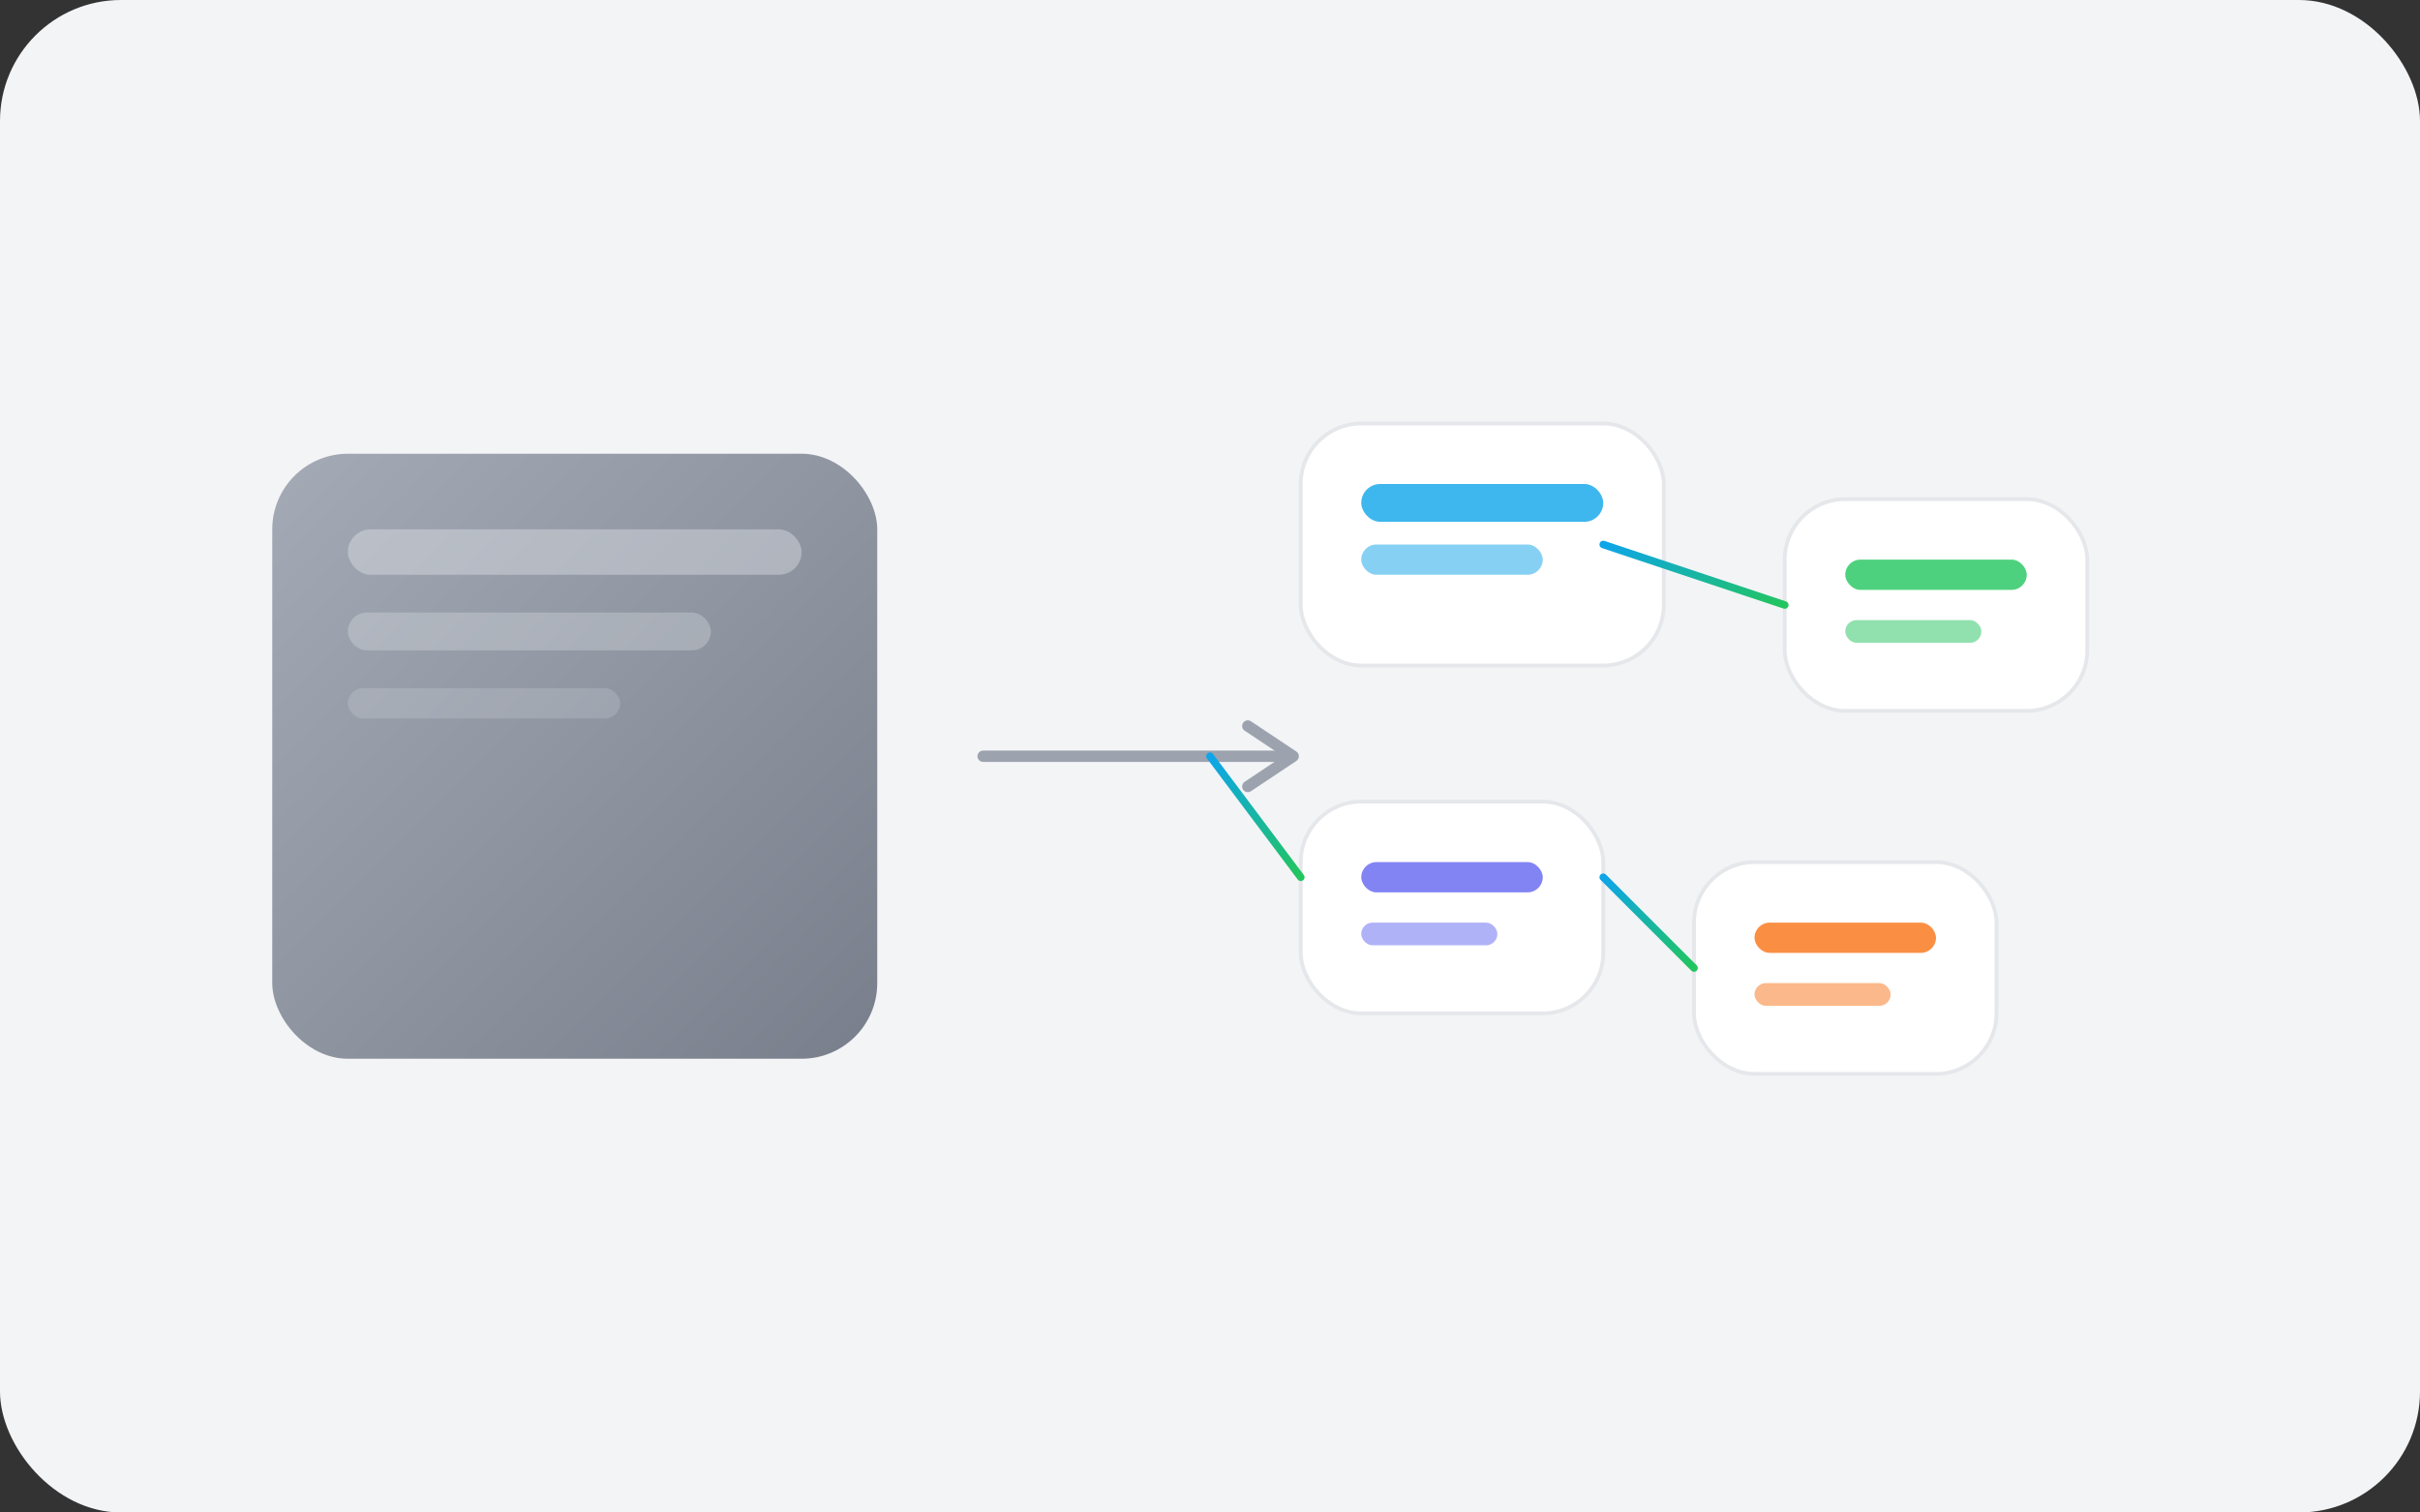
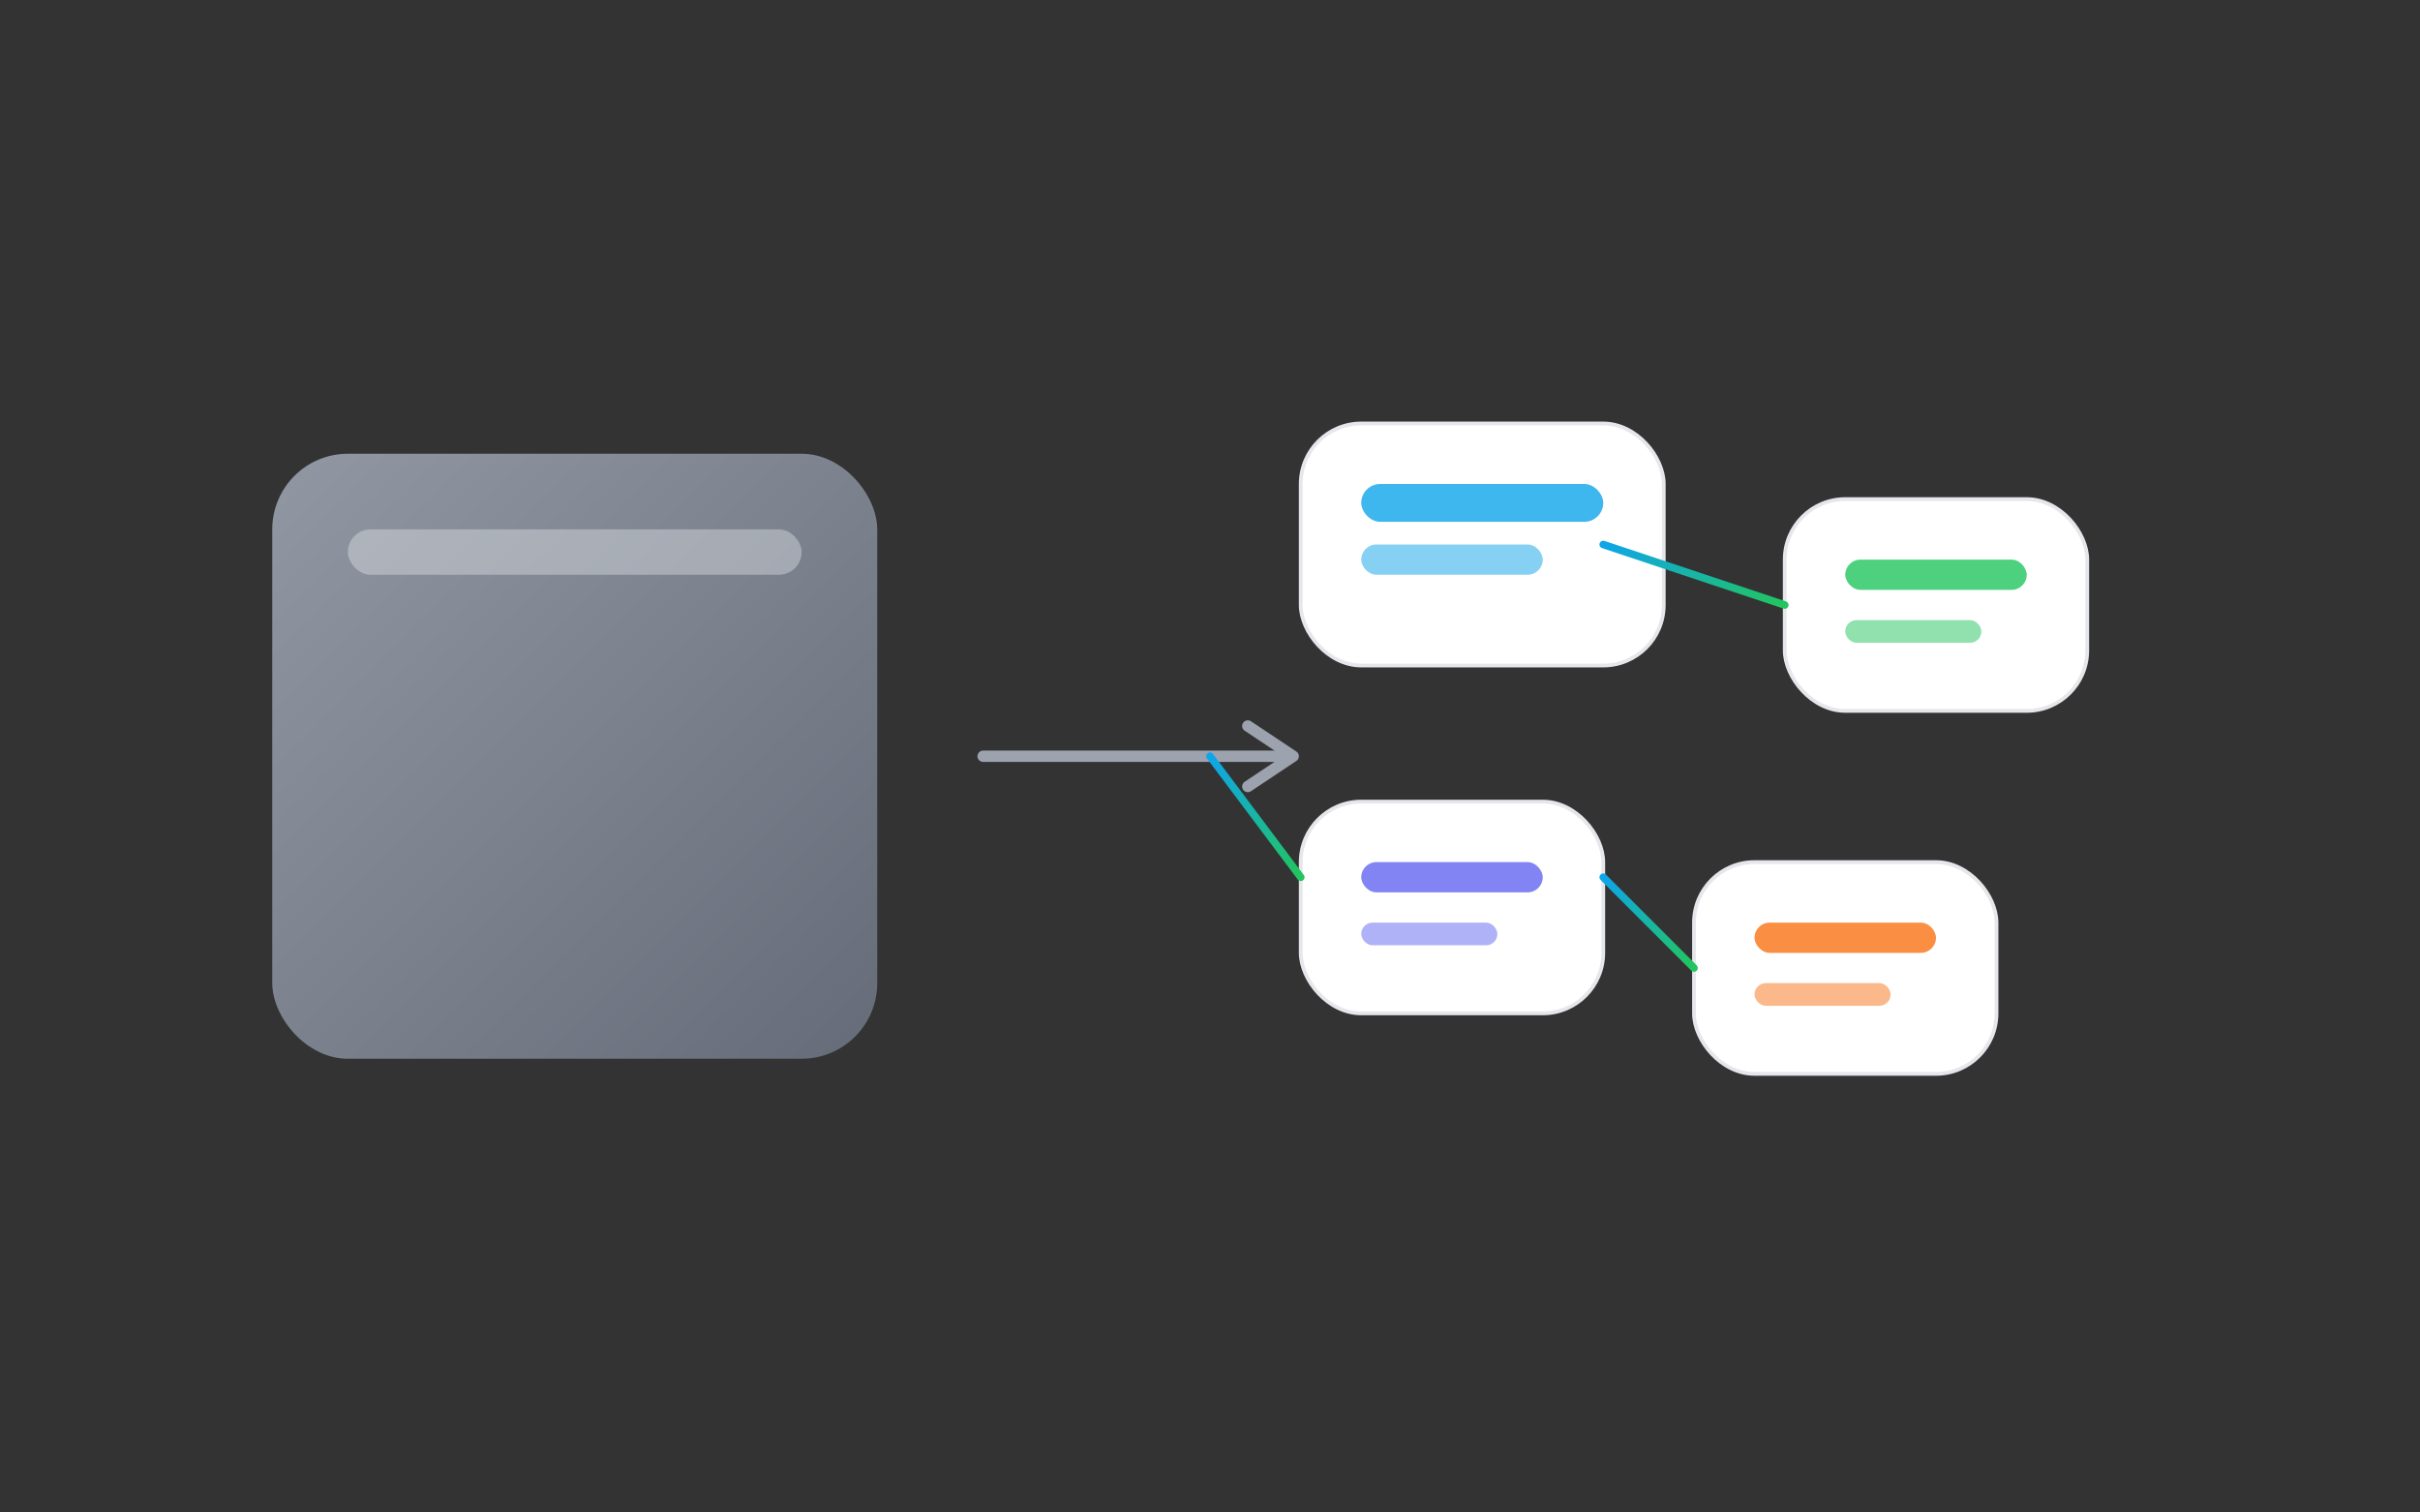
<svg xmlns="http://www.w3.org/2000/svg" width="640" height="400" viewBox="0 0 640 400" fill="none" role="img" aria-labelledby="title desc">
  <rect x="0" y="0" width="640" height="400" fill="#333333" stroke="none" />
  <title id="title">Enterprise modernization illustration</title>
  <desc id="desc">Abstract illustration showing a legacy monolith evolving into cloud-native services.</desc>
  <defs>
    <linearGradient id="emOld" x1="0" y1="0" x2="1" y2="1">
      <stop offset="0" stop-color="#9CA3AF" />
      <stop offset="1" stop-color="#6B7280" />
    </linearGradient>
    <linearGradient id="emNew" x1="0" y1="0" x2="1" y2="1">
      <stop offset="0" stop-color="#0EA5E9" />
      <stop offset="1" stop-color="#22C55E" />
    </linearGradient>
  </defs>
-   <rect x="0" y="0" width="640" height="400" rx="32" fill="#F3F4F6" />
  <rect x="72" y="120" width="160" height="160" rx="20" fill="url(#emOld)" opacity="0.9" />
  <rect x="92" y="140" width="120" height="12" rx="6" fill="#E5E7EB" opacity="0.4" />
-   <rect x="92" y="162" width="96" height="10" rx="5" fill="#E5E7EB" opacity="0.3" />
-   <rect x="92" y="182" width="72" height="8" rx="4" fill="#E5E7EB" opacity="0.2" />
  <path d="M260 200h80" stroke="#9CA3AF" stroke-width="3" stroke-linecap="round" />
  <path d="M330 192l12 8-12 8" fill="none" stroke="#9CA3AF" stroke-width="3" stroke-linecap="round" stroke-linejoin="round" />
  <rect x="344" y="112" width="96" height="64" rx="16" fill="white" stroke="#E5E7EB" />
  <rect x="360" y="128" width="64" height="10" rx="5" fill="#0EA5E9" opacity="0.8" />
  <rect x="360" y="144" width="48" height="8" rx="4" fill="#0EA5E9" opacity="0.5" />
  <rect x="472" y="132" width="80" height="56" rx="16" fill="white" stroke="#E5E7EB" />
  <rect x="488" y="148" width="48" height="8" rx="4" fill="#22C55E" opacity="0.8" />
  <rect x="488" y="164" width="36" height="6" rx="3" fill="#22C55E" opacity="0.5" />
  <rect x="344" y="212" width="80" height="56" rx="16" fill="white" stroke="#E5E7EB" />
  <rect x="360" y="228" width="48" height="8" rx="4" fill="#6366F1" opacity="0.8" />
  <rect x="360" y="244" width="36" height="6" rx="3" fill="#6366F1" opacity="0.5" />
  <rect x="448" y="228" width="80" height="56" rx="16" fill="white" stroke="#E5E7EB" />
  <rect x="464" y="244" width="48" height="8" rx="4" fill="#F97316" opacity="0.8" />
  <rect x="464" y="260" width="36" height="6" rx="3" fill="#F97316" opacity="0.5" />
  <path d="M320 144L344 144" stroke="url(#emNew)" stroke-width="2" stroke-linecap="round" />
  <path d="M320 200L344 232" stroke="url(#emNew)" stroke-width="2" stroke-linecap="round" />
  <path d="M424 144L472 160" stroke="url(#emNew)" stroke-width="2" stroke-linecap="round" />
  <path d="M424 232L448 256" stroke="url(#emNew)" stroke-width="2" stroke-linecap="round" />
</svg>